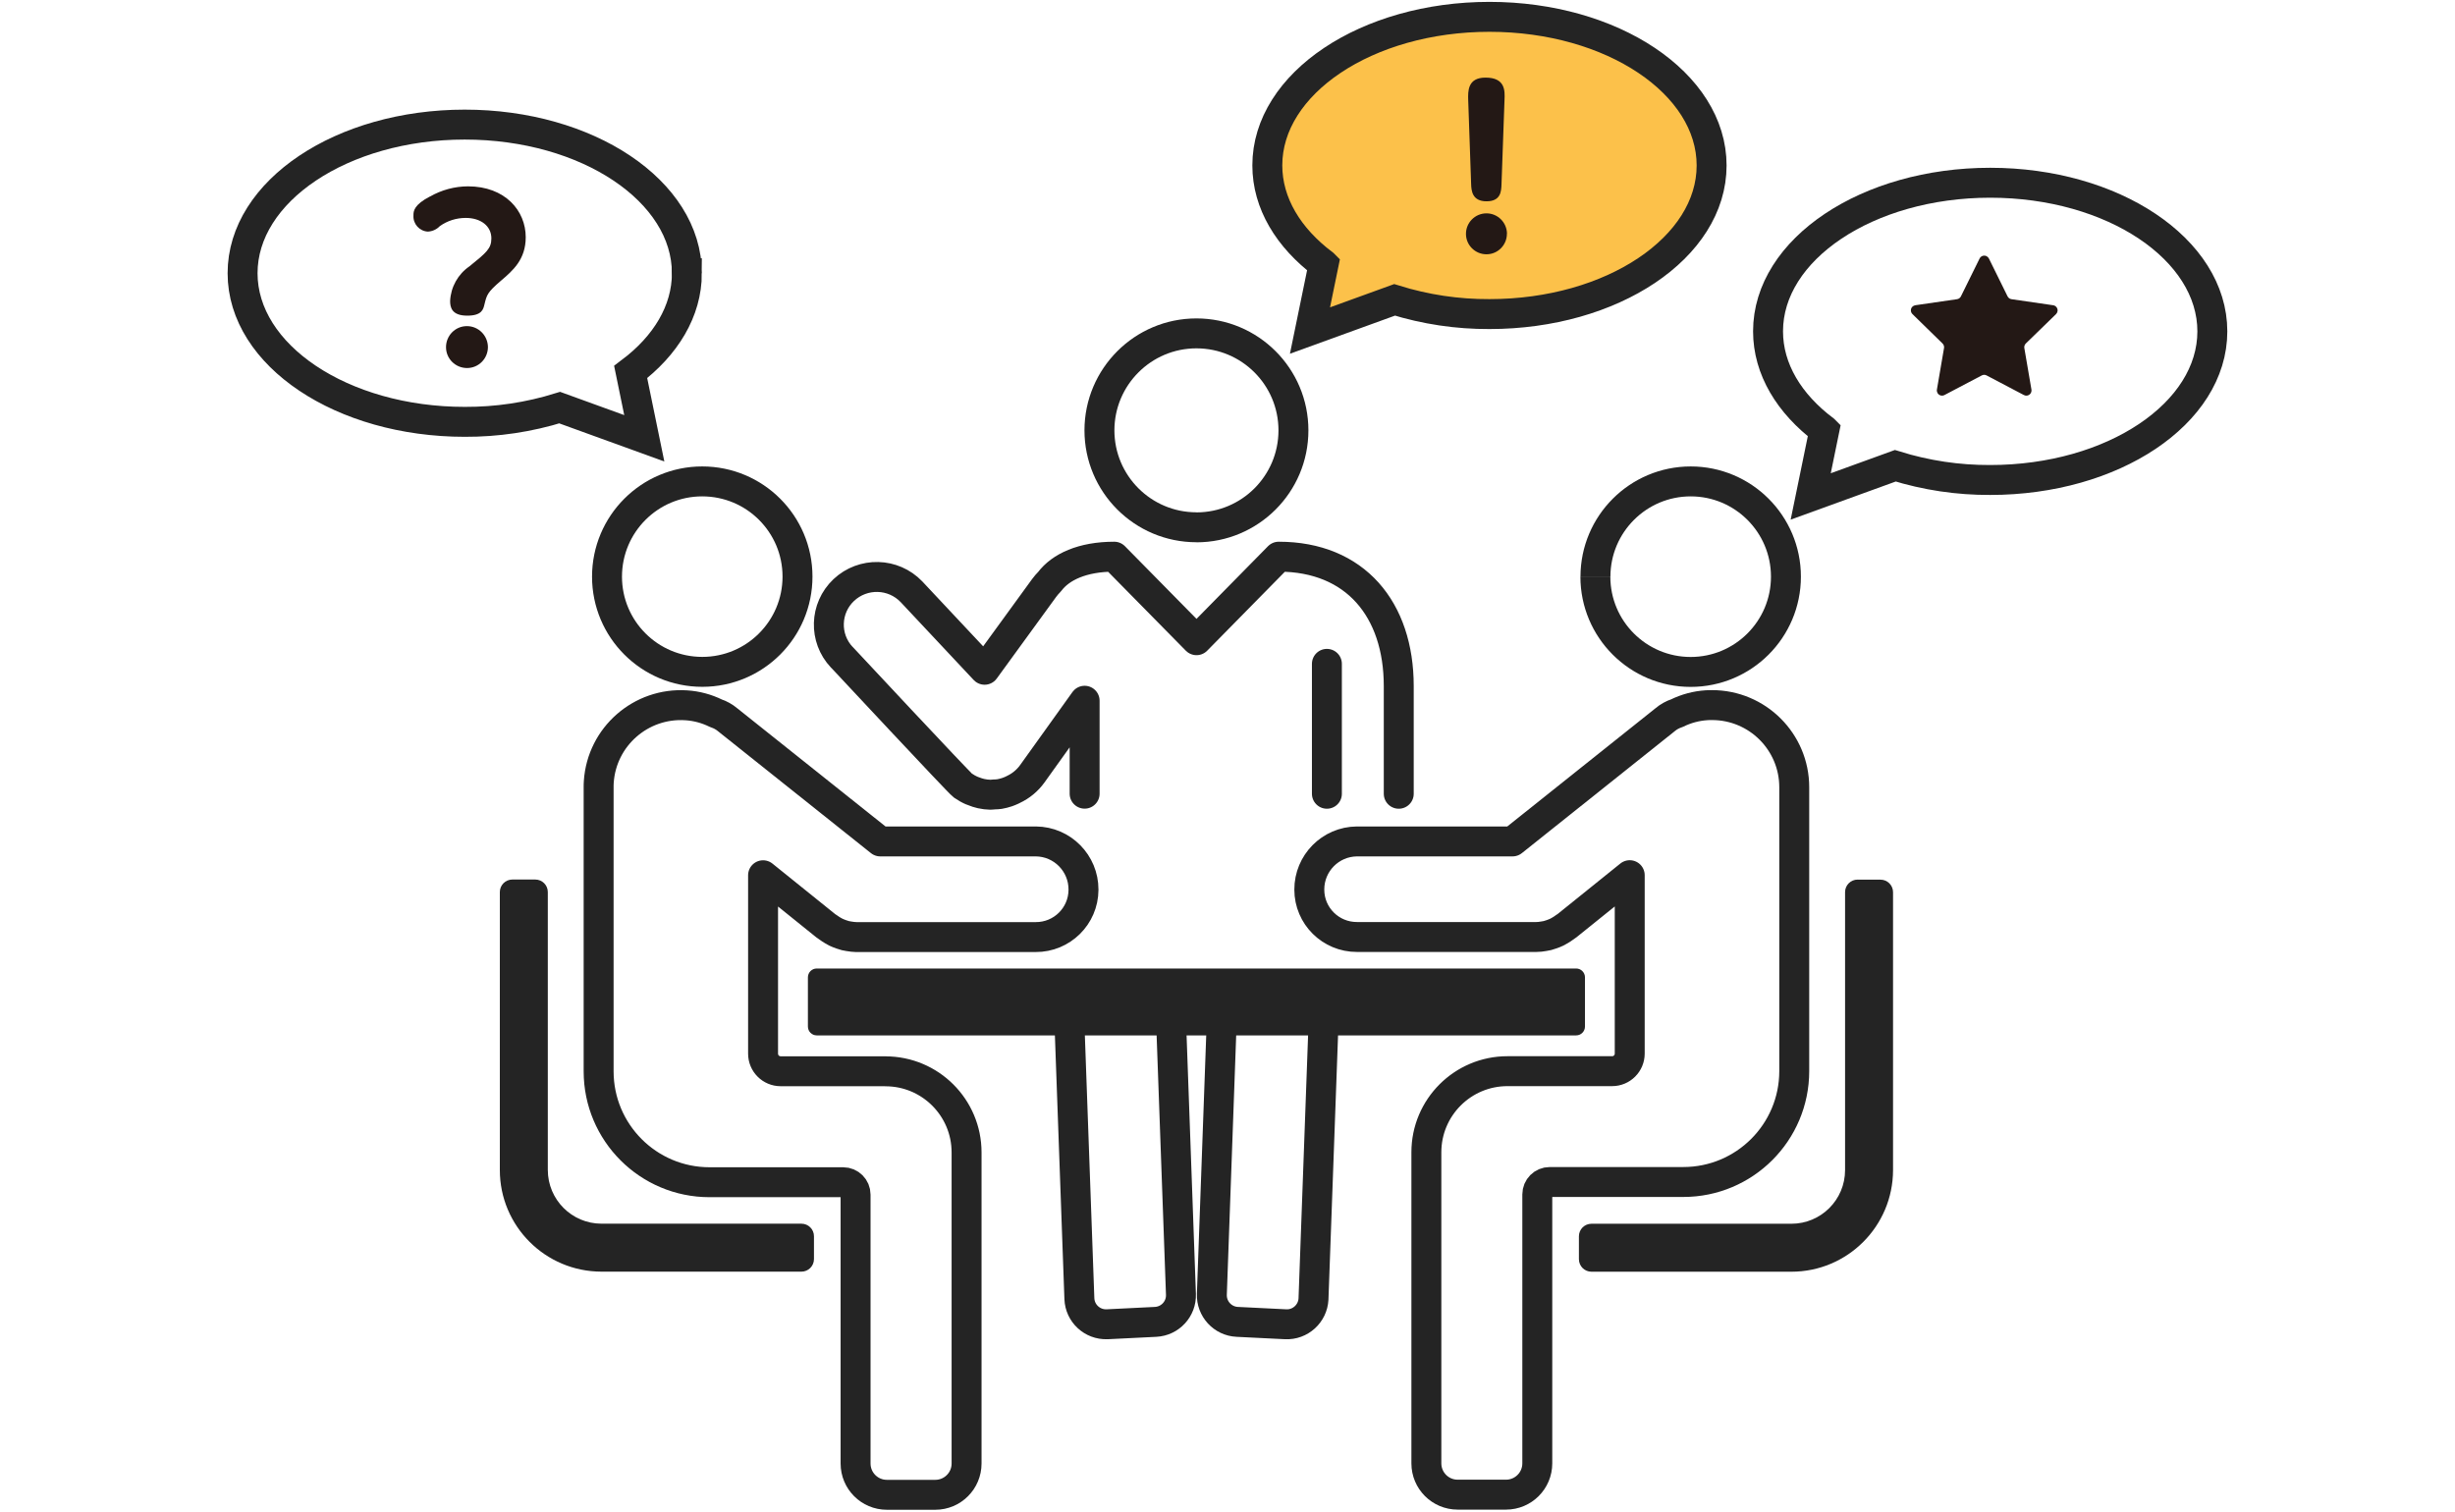
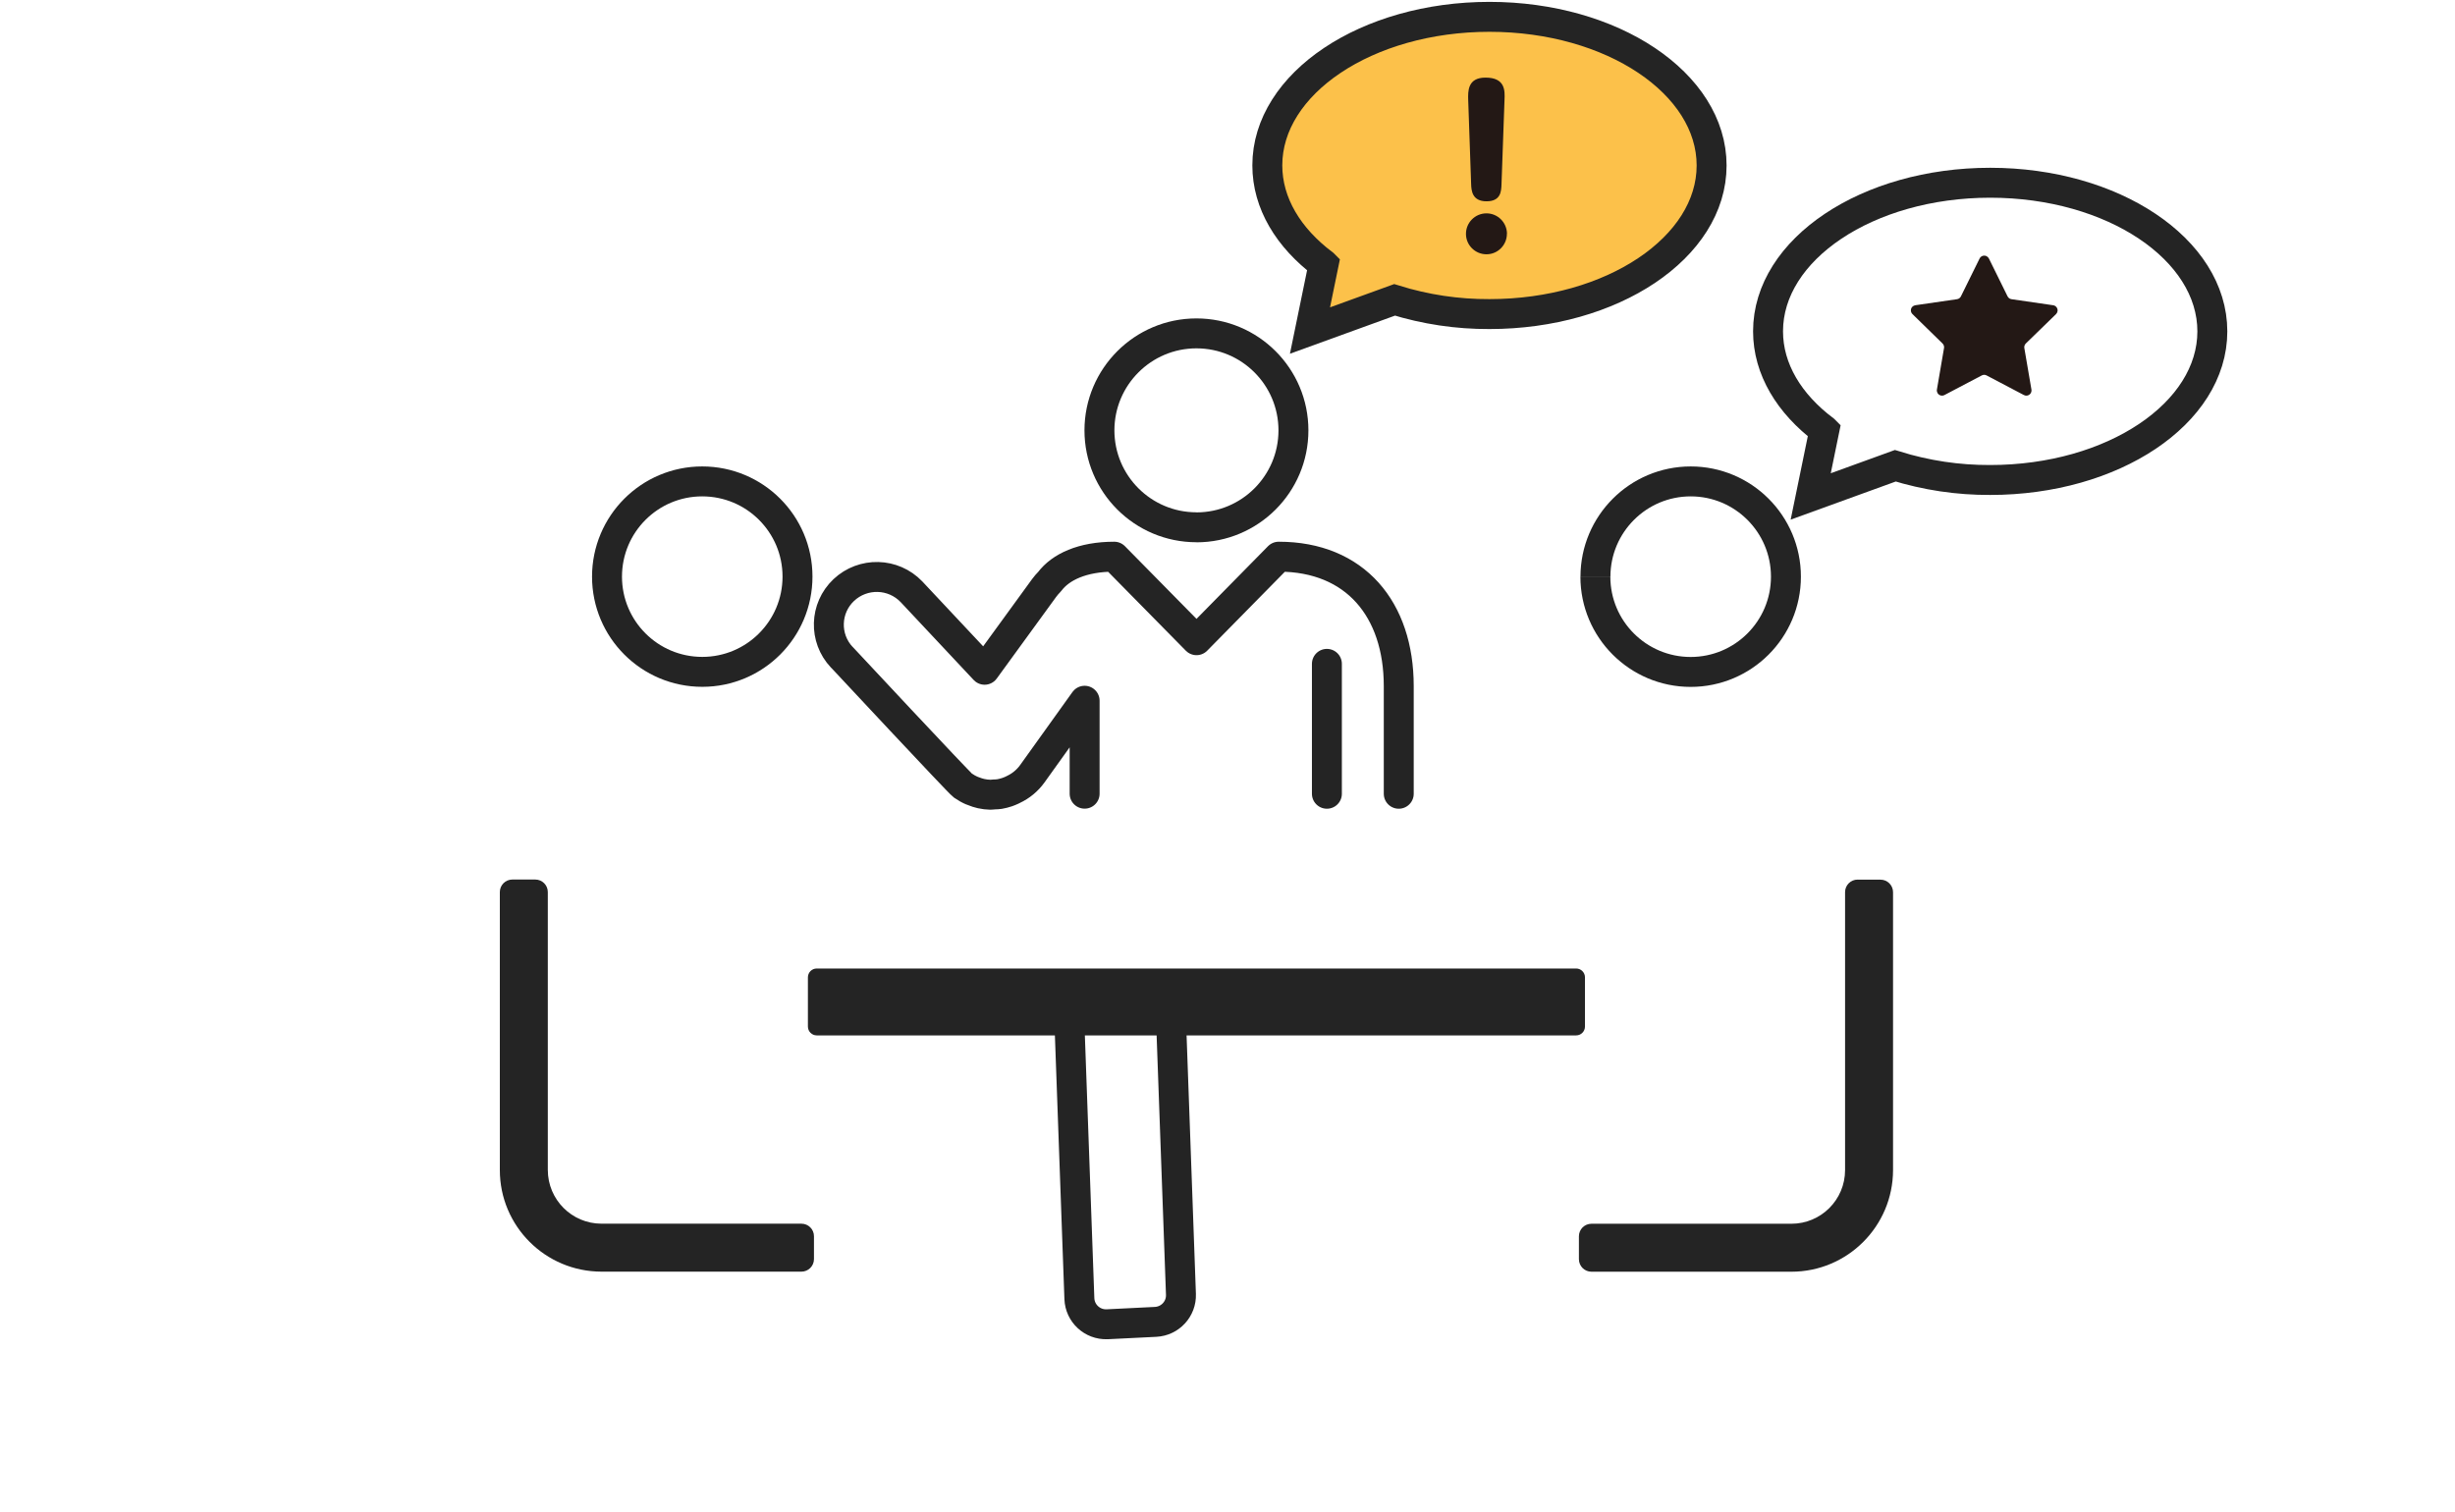
<svg xmlns="http://www.w3.org/2000/svg" id="b" viewBox="0 0 328 202" width="328" height="202">
  <g id="c">
    <rect width="328" height="202" style="fill:none;" />
    <path id="d" d="M176.84,35.31l-1.82,8.86,11.3-4.1c4.11,1.28,8.38,1.92,12.68,1.9,16.39,0,29.68-8.89,29.68-19.86s-13.29-19.86-29.68-19.86-29.68,8.89-29.68,19.85c0,5.07,2.84,9.69,7.51,13.2Z" style="fill:#fcc14a; stroke:#242424; stroke-miterlimit:10; stroke-width:4px;" />
-     <path id="e" d="M163.32,133.89l-1.41,39.06c-.07,1.95,1.44,3.6,3.39,3.69l6.46.32c1.96.1,3.63-1.42,3.73-3.38v-.04l1.44-39.64h-13.6Z" style="fill:none; stroke:#242424; stroke-linejoin:round; stroke-width:4px;" />
    <path id="f" d="M142.78,133.89l1.43,39.64c.07,1.97,1.72,3.5,3.69,3.43h.04l6.46-.32c1.95-.1,3.45-1.74,3.38-3.68l-1.41-39.06h-13.6Z" style="fill:none; stroke:#242424; stroke-linejoin:round; stroke-width:4px;" />
    <path id="g" d="M201.33,31.22c.01,1.51-1.2,2.75-2.71,2.76s-2.75-1.2-2.76-2.71c-.01-1.51,1.2-2.74,2.71-2.76h.03c1.5,0,2.72,1.21,2.74,2.71M196.16,13.36c-.03-1.13-.11-2.99,2.31-2.99,2.65,0,2.6,1.75,2.54,2.99l-.4,11.23c-.03.96-.08,2.31-2,2.31s-2.03-1.41-2.06-2.31l-.39-11.23Z" style="fill:#231815;" />
    <path id="h" d="M73.19,156.35v-37.14c0-.93-.75-1.68-1.68-1.68h-3.05c-.93,0-1.68.75-1.68,1.68h0v37.14c0,7.5,6.08,13.57,13.58,13.58h26.71c.93,0,1.68-.75,1.68-1.68v-3.05c0-.93-.75-1.68-1.68-1.68h-26.71c-3.96,0-7.17-3.22-7.17-7.18" style="fill:#242424;" />
    <path id="i" d="M93.83,89.78c7.03,0,12.72-5.7,12.72-12.73,0-7.03-5.7-12.72-12.73-12.72-7.03,0-12.72,5.7-12.72,12.73,0,7.03,5.7,12.72,12.73,12.72h0" style="fill:none; stroke:#242424; stroke-width:4px;" />
-     <path id="j" d="M118.28,143.15h-13.98c-1.3,0-2.35-1.05-2.35-2.35v-23.84l8.43,6.79c.08.07.18.11.26.17.19.14.39.28.6.4.15.09.3.17.45.25.22.1.45.2.69.28.19.06.37.13.57.18.16.04.32.06.49.09.32.06.64.09.96.1h23.97c3.51.02,6.37-2.8,6.39-6.31h0v-.03c.01-3.53-2.83-6.41-6.36-6.44h-20.79l-20.37-16.24c-.47-.4-1.01-.7-1.59-.89-1.24-.61-2.58-.97-3.96-1.06-6.05-.4-11.29,4.18-11.69,10.23,0,0,0,0,0,0-.02.24-.02.49-.02.73v37.95c0,8.18,6.63,14.82,14.82,14.82h17.85c.92,0,1.66.74,1.66,1.66h0v35.93c0,2.31,1.87,4.18,4.18,4.18h6.47c2.31,0,4.18-1.87,4.18-4.18h0v-41.57c0-5.99-4.85-10.84-10.84-10.84h0" style="fill:none; stroke:#242424; stroke-linecap:round; stroke-linejoin:round; stroke-width:4px;" />
    <path id="k" d="M248.19,117.54c-.93,0-1.68.75-1.68,1.68v37.14c0,3.96-3.21,7.17-7.17,7.17h-26.71c-.93,0-1.68.75-1.68,1.68v3.05c0,.93.75,1.68,1.68,1.68h26.71c7.49,0,13.57-6.08,13.58-13.58v-37.13c0-.93-.75-1.68-1.67-1.68h-3.05Z" style="fill:#242424;" />
    <path id="l" d="M213.15,77.06c0,7.03,5.7,12.73,12.73,12.73,7.03,0,12.73-5.7,12.73-12.73,0-7.03-5.7-12.73-12.72-12.73h0c-7.03,0-12.72,5.7-12.73,12.72h0" style="fill:none; stroke:#242424; stroke-width:4px;" />
-     <path id="m" d="M239.72,143.15v-37.95c0-6.07-4.92-10.98-10.99-10.98h0c-.24,0-.49,0-.73.02-1.38.09-2.72.45-3.96,1.06-.58.19-1.12.49-1.59.89l-20.37,16.25h-20.79c-3.53.03-6.37,2.91-6.36,6.44,0,3.51,2.86,6.34,6.37,6.33h23.96c.33,0,.66-.04.99-.1.16-.03.33-.05.49-.09.19-.05.38-.11.57-.18.23-.08.46-.17.69-.28.15-.07.3-.16.45-.25.21-.12.41-.26.6-.4.09-.06.18-.1.26-.17l8.43-6.79v23.84c0,1.3-1.05,2.35-2.35,2.35h-13.98c-5.99,0-10.84,4.85-10.84,10.84v41.57c0,2.31,1.87,4.18,4.18,4.18h6.46c2.31,0,4.18-1.87,4.18-4.18v-35.94c0-.92.74-1.66,1.66-1.66h17.85c8.18,0,14.82-6.63,14.82-14.82h0" style="fill:none; stroke:#242424; stroke-linecap:round; stroke-linejoin:round; stroke-width:4px;" />
    <path id="n" d="M109.12,129.42h101.46c.65,0,1.18.53,1.18,1.18v6.58c0,.65-.53,1.18-1.18,1.18h-101.46c-.65,0-1.18-.53-1.18-1.18v-6.58c0-.65.53-1.18,1.18-1.18" style="fill:#242424;" />
    <path id="o" d="M159.85,70.47c7.16,0,12.96-5.8,12.96-12.96,0-7.16-5.8-12.96-12.96-12.96-7.15,0-12.95,5.8-12.96,12.95h0c0,7.16,5.8,12.96,12.96,12.96h0" style="fill:none; stroke:#242424; stroke-width:4px;" />
    <path id="p" d="M186.88,106.07v-14.39c0-10.24-5.8-17.29-16.04-17.29l-10.98,11.16-10.99-11.16c-4.26,0-7.17,1.38-8.63,3.32-.28.28-.53.58-.76.89l-7.93,10.9-9.77-10.42c-2.44-2.55-6.48-2.65-9.05-.23-2.55,2.41-2.67,6.43-.26,8.98h.01s15.61,16.74,16.16,17.14c.4.28.83.52,1.28.71.04.02.09.03.13.04.33.14.68.25,1.03.33.41.09.82.14,1.24.15.17,0,.34-.03.51-.04.24,0,.47-.02.71-.05.35-.06.69-.15,1.02-.26.22-.08.43-.16.64-.26.06-.03.12-.06.18-.09,1.01-.47,1.88-1.19,2.53-2.09l7-9.77v12.42" style="fill:none; stroke:#242424; stroke-linecap:round; stroke-linejoin:round; stroke-width:4px;" />
    <line id="q" x1="177.28" y1="88.71" x2="177.28" y2="106.07" style="fill:none; stroke:#242424; stroke-linecap:round; stroke-linejoin:round; stroke-width:4px;" />
    <path id="r" d="M243.74,57.48l-1.82,8.86,11.3-4.1c4.11,1.28,8.38,1.92,12.68,1.9,16.39,0,29.68-8.89,29.68-19.86s-13.29-19.86-29.68-19.86-29.68,8.89-29.68,19.85c0,5.07,2.84,9.69,7.51,13.2Z" style="fill:none; stroke:#242424; stroke-miterlimit:10; stroke-width:4px;" />
-     <path id="s" d="M91.77,36.51c0-10.97-13.29-19.86-29.68-19.86s-29.68,8.89-29.68,19.86,13.29,19.86,29.68,19.86c4.3.02,8.58-.62,12.69-1.9l11.3,4.1-1.82-8.86c4.67-3.51,7.51-8.13,7.51-13.2Z" style="fill:none; stroke:#242424; stroke-miterlimit:10; stroke-width:4px;" />
-     <path id="t" d="M57.44,26.27c1.55-.89,3.3-1.36,5.08-1.37,4.97,0,7.72,3.25,7.72,6.8,0,2.99-1.74,4.47-3.31,5.81-1.83,1.57-1.89,1.89-2.21,3.19-.15.64-.35,1.48-2.29,1.48-2.12,0-2.29-1.16-2.29-1.97.09-1.86,1.05-3.57,2.58-4.62,2.29-1.85,2.93-2.38,2.93-3.74,0-1.65-1.42-2.73-3.43-2.73-1.24,0-2.45.38-3.46,1.1-.42.44-.99.7-1.6.73-1.12-.06-1.99-1.03-1.92-2.15,0-.03,0-.06,0-.09,0-.52.12-1.37,2.18-2.44M65.19,46.37c0,1.55-1.24,2.81-2.79,2.81s-2.81-1.24-2.81-2.79c0-1.55,1.24-2.81,2.79-2.81h.02c1.53.01,2.77,1.25,2.79,2.79" style="fill:#231815;" />
    <path id="u" d="M265.73,34.55l2.49,5.05c.1.2.3.35.52.38l5.57.81c.38.05.64.41.59.78-.02.15-.09.29-.2.4l-4.04,3.93c-.16.16-.24.39-.2.61l.95,5.55c.06.38-.19.74-.57.8-.15.03-.3,0-.44-.07l-4.98-2.62c-.2-.11-.44-.11-.65,0l-4.98,2.62c-.34.18-.76.05-.94-.29-.07-.14-.1-.29-.07-.44l.95-5.55c.04-.23-.04-.45-.2-.61l-4.02-3.93c-.27-.27-.28-.71-.01-.98.11-.11.25-.18.4-.2l5.57-.81c.23-.03.42-.18.52-.38l2.49-5.05c.17-.34.58-.49.93-.32.14.07.25.18.32.32" style="fill:#231815;" />
  </g>
</svg>